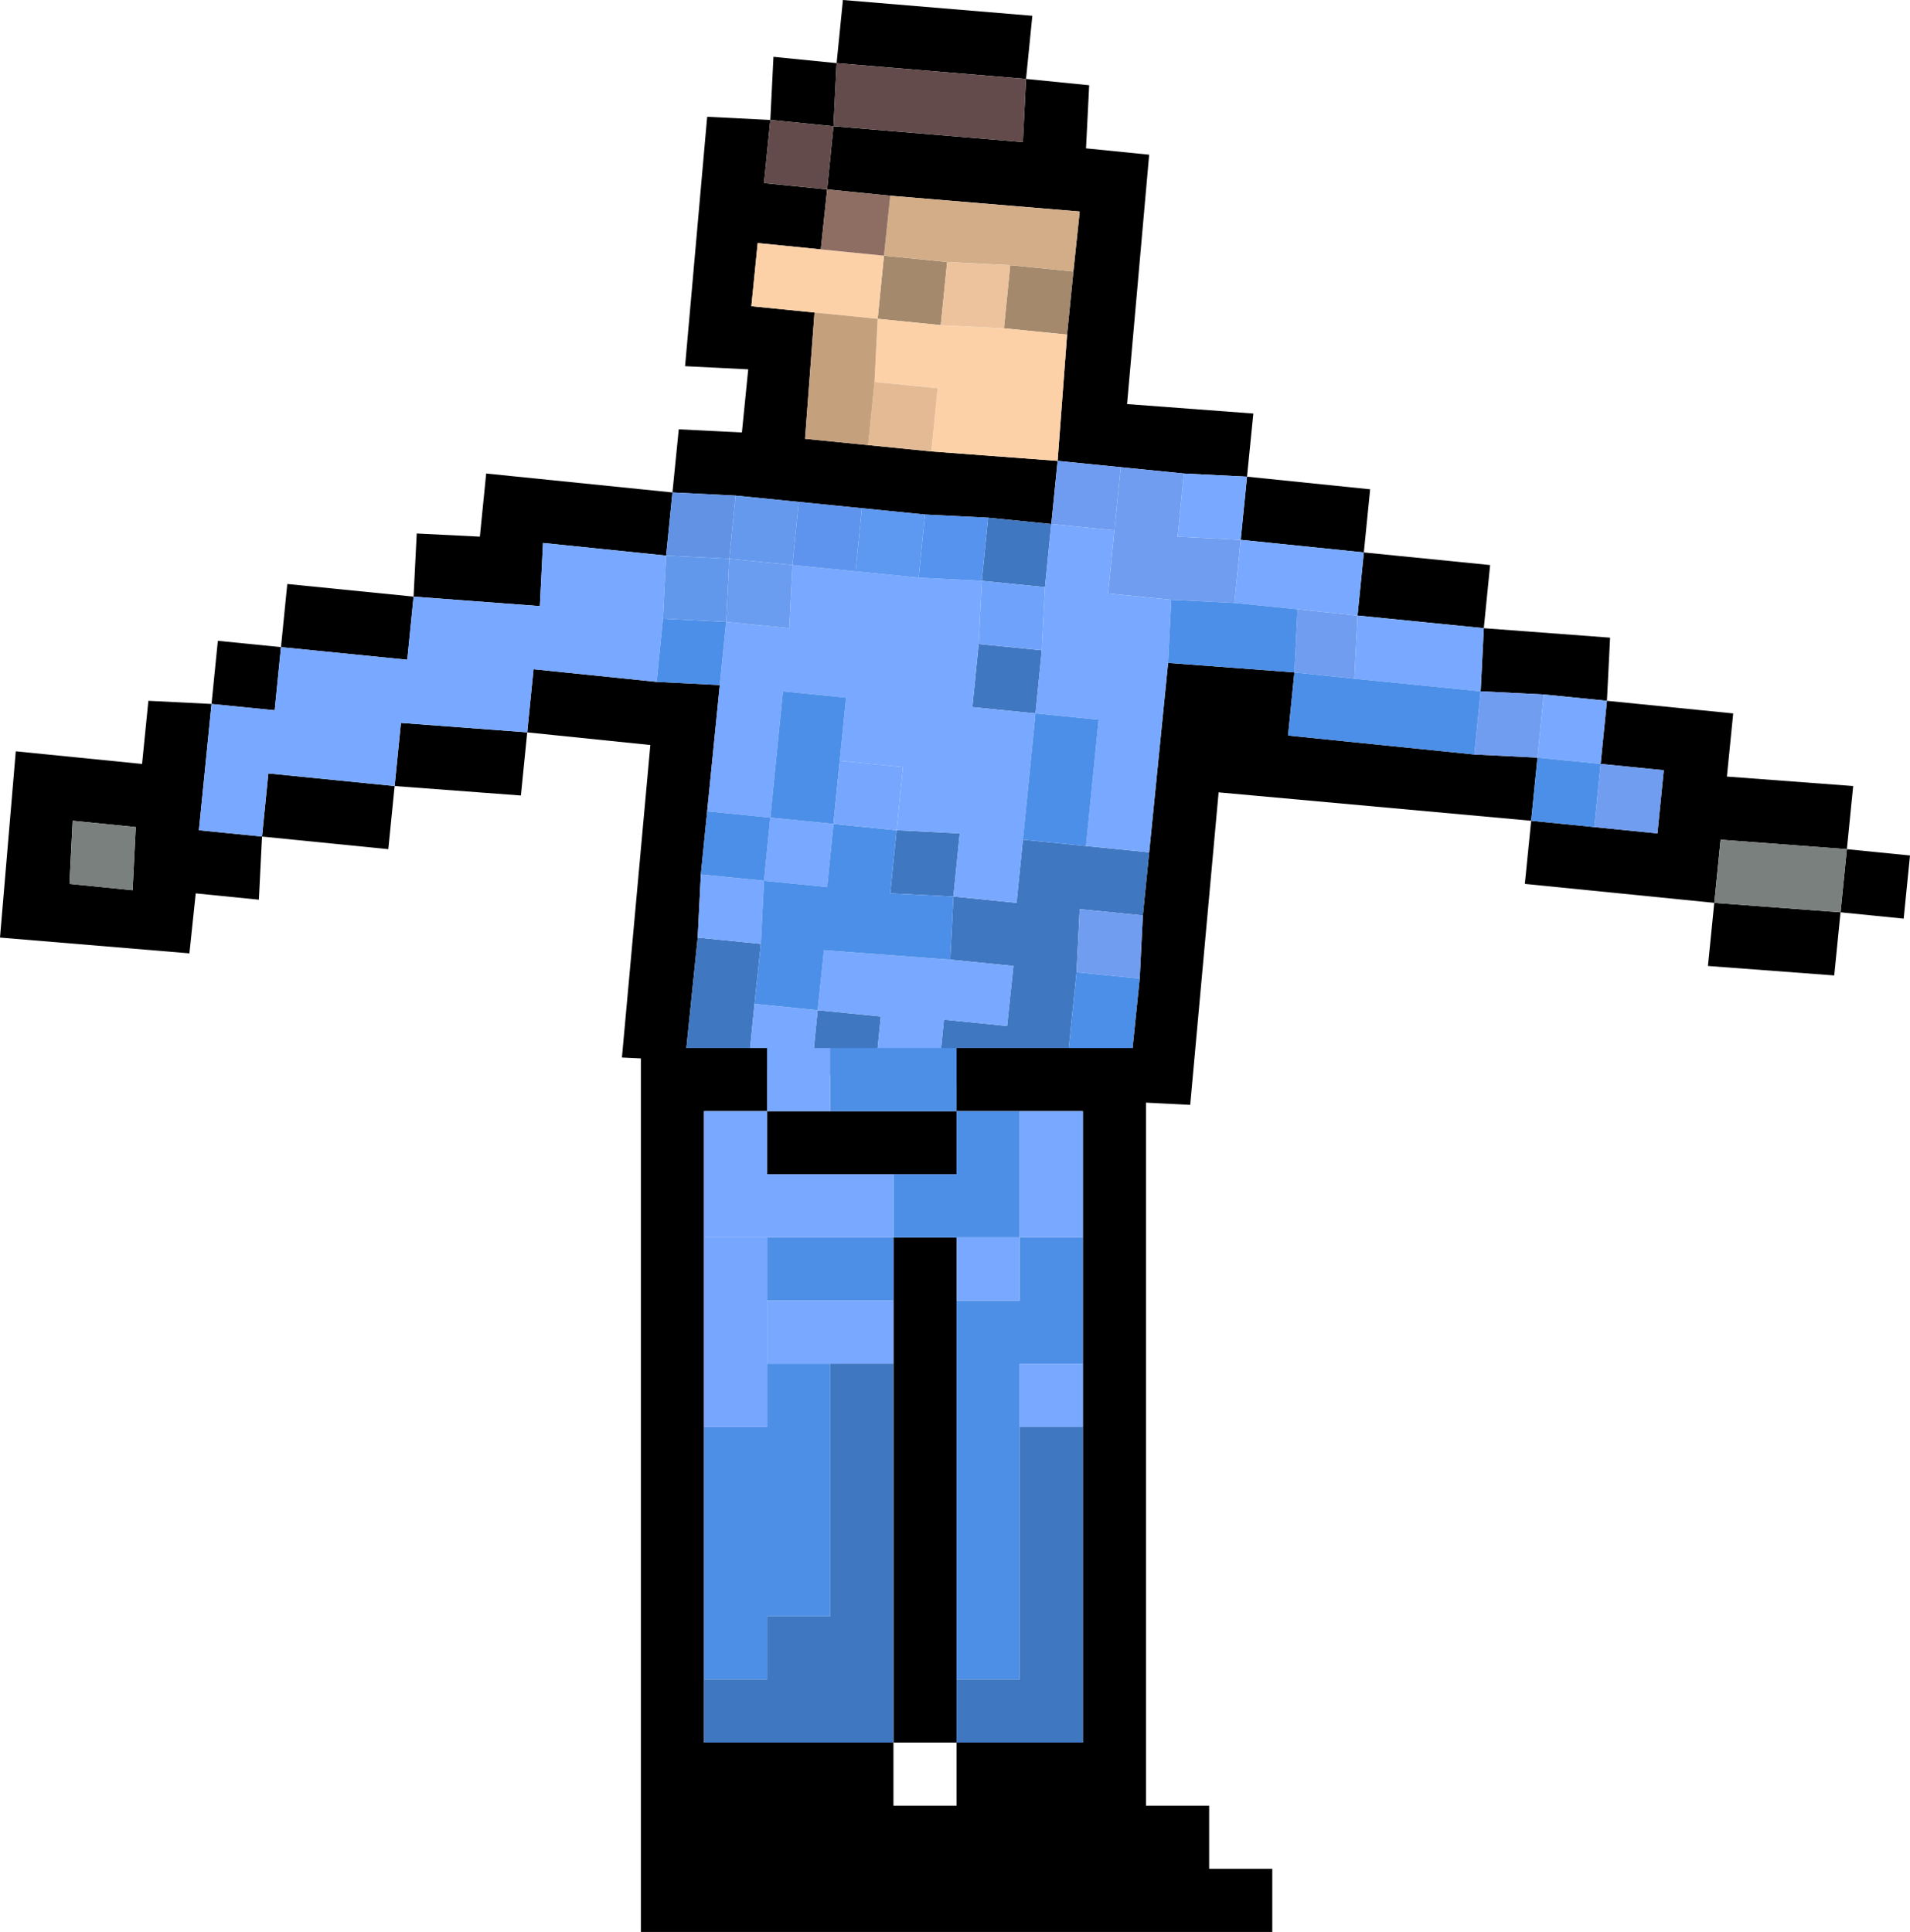
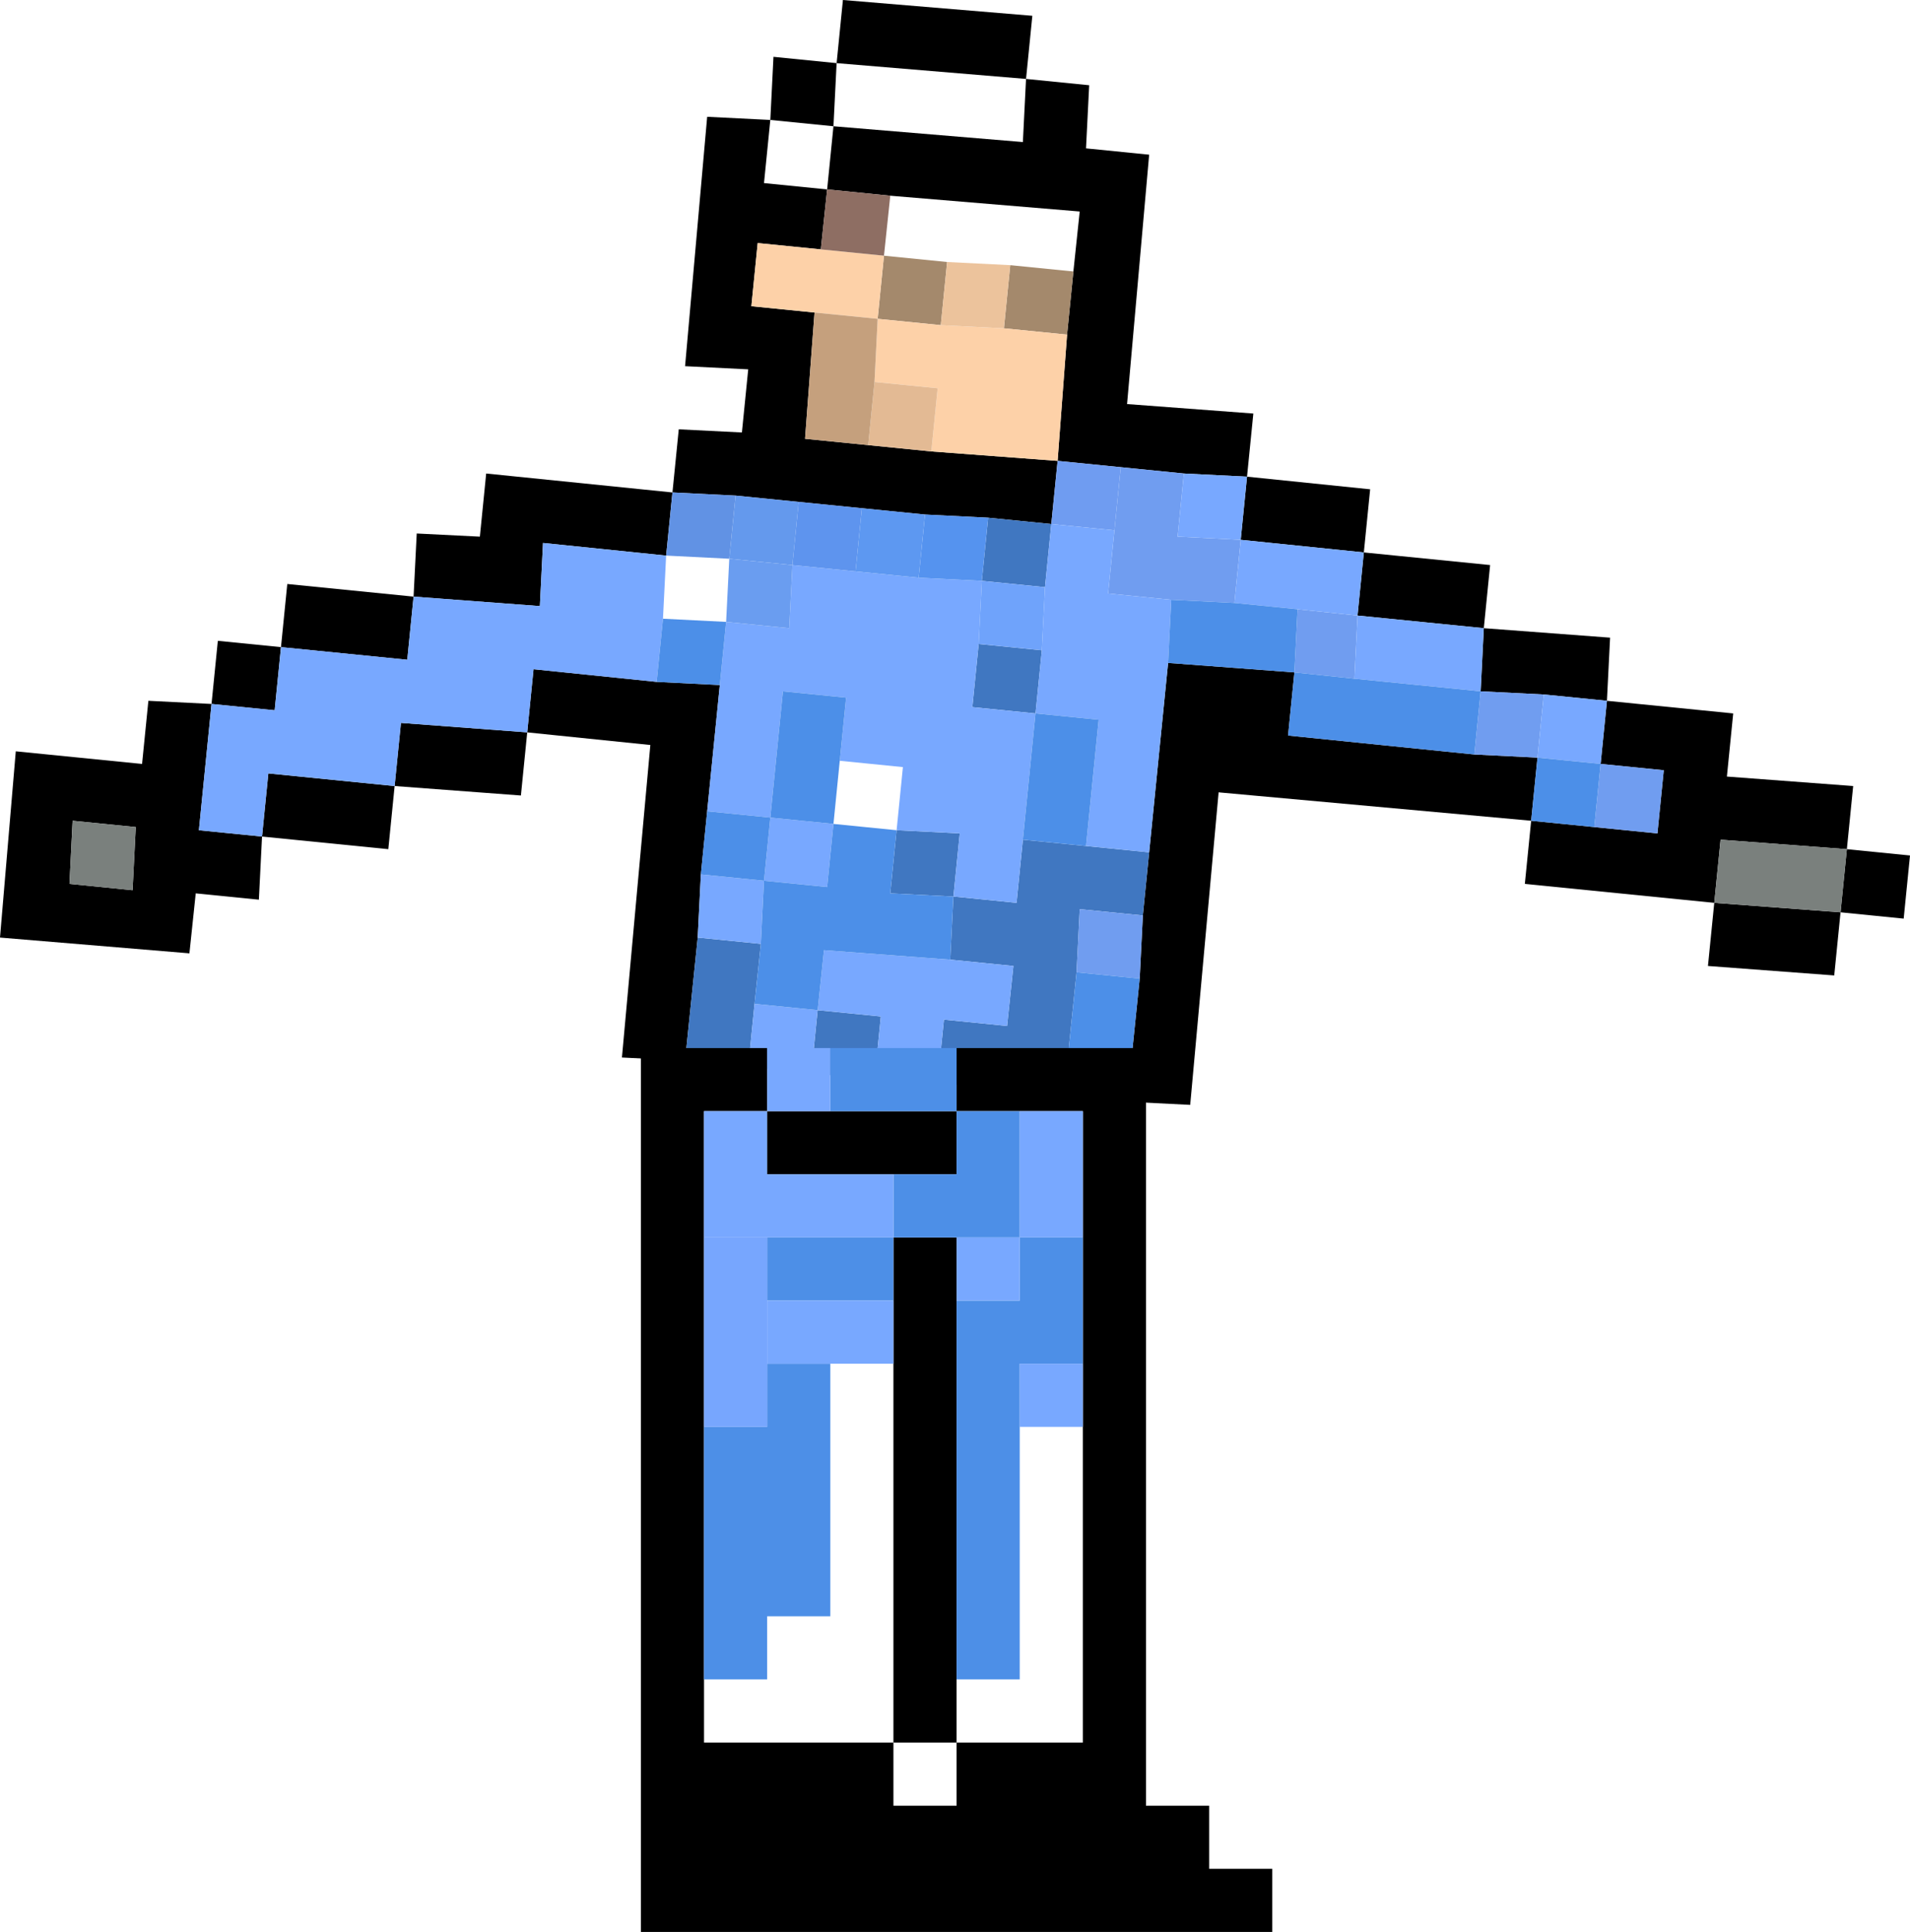
<svg xmlns="http://www.w3.org/2000/svg" height="30.6px" width="30.25px">
  <g transform="matrix(1.0, 0.0, 0.0, 1.0, 13.9, 20.7)">
    <path d="M2.35 -19.45 L-0.65 -19.7 -0.7 -18.7 2.3 -18.45 2.35 -19.45 3.35 -19.35 3.3 -18.35 4.3 -18.25 3.95 -14.3 5.95 -14.15 5.85 -13.15 4.85 -13.2 3.85 -13.3 2.85 -13.4 3.0 -15.4 3.1 -16.4 3.2 -17.35 0.2 -17.6 -0.8 -17.7 -0.7 -18.7 -1.7 -18.8 -1.65 -19.8 -0.65 -19.7 -0.55 -20.7 2.45 -20.45 2.35 -19.45 M0.85 -13.55 L2.85 -13.4 2.75 -12.4 1.75 -12.5 0.75 -12.55 -0.25 -12.65 -1.25 -12.75 -2.25 -12.85 -3.25 -12.9 -3.35 -11.9 -5.3 -12.1 -5.35 -11.1 -7.35 -11.25 -7.45 -10.25 -9.45 -10.45 -9.55 -9.45 -10.55 -9.55 -10.75 -7.55 -9.75 -7.45 -9.65 -8.45 -7.65 -8.25 -7.55 -9.25 -5.55 -9.1 -5.45 -10.1 -3.5 -9.9 -2.5 -9.85 -2.7 -7.85 -2.8 -6.85 -2.85 -5.85 -3.05 -3.9 -4.05 -3.95 -3.6 -8.9 -5.55 -9.1 -5.65 -8.1 -7.65 -8.25 -7.75 -7.25 -9.75 -7.45 -9.8 -6.45 -10.8 -6.55 -10.9 -5.6 -13.9 -5.85 -13.65 -8.8 -11.65 -8.6 -11.55 -9.6 -10.55 -9.55 -10.45 -10.55 -9.45 -10.45 -9.35 -11.45 -7.35 -11.25 -7.3 -12.25 -6.3 -12.2 -6.2 -13.2 -3.25 -12.9 -3.15 -13.9 -2.15 -13.85 -2.05 -14.85 -3.05 -14.9 -2.7 -18.85 -1.7 -18.8 -1.8 -17.8 -0.8 -17.7 -0.9 -16.75 -1.9 -16.85 -2.0 -15.85 -1.0 -15.75 -1.15 -13.75 -0.15 -13.65 0.85 -13.55 M4.3 -7.2 L4.6 -10.2 6.6 -10.05 6.5 -9.05 9.45 -8.75 10.45 -8.7 10.35 -7.7 11.35 -7.6 12.35 -7.5 12.45 -8.5 11.45 -8.6 11.55 -9.6 10.55 -9.7 9.55 -9.75 9.6 -10.75 7.6 -10.95 7.7 -11.95 5.75 -12.15 5.85 -13.15 7.8 -12.95 7.7 -11.95 9.7 -11.75 9.6 -10.75 11.6 -10.6 11.55 -9.6 13.55 -9.4 13.45 -8.4 15.45 -8.25 15.35 -7.25 16.35 -7.15 16.25 -6.15 15.25 -6.25 15.15 -5.25 13.15 -5.4 13.25 -6.4 10.25 -6.7 10.35 -7.7 5.4 -8.15 4.95 -3.2 3.95 -3.25 4.15 -5.2 4.2 -6.2 4.3 -7.2 M13.25 -6.4 L15.25 -6.25 15.35 -7.25 13.35 -7.4 13.25 -6.4 M-11.75 -7.6 L-12.75 -7.7 -12.8 -6.7 -11.8 -6.6 -11.75 -7.6" fill="#000000" fill-rule="evenodd" stroke="none" />
-     <path d="M2.35 -19.45 L2.3 -18.45 -0.7 -18.7 -0.65 -19.7 2.35 -19.45 M-1.7 -18.8 L-0.7 -18.7 -0.8 -17.7 -1.8 -17.8 -1.7 -18.8" fill="#634b4b" fill-rule="evenodd" stroke="none" />
    <path d="M3.1 -16.4 L3.0 -15.4 2.0 -15.5 2.1 -16.5 3.1 -16.4 M1.0 -15.55 L0.0 -15.65 0.1 -16.65 1.1 -16.55 1.0 -15.55" fill="#a4896c" fill-rule="evenodd" stroke="none" />
    <path d="M3.0 -15.4 L2.85 -13.4 0.85 -13.55 0.95 -14.55 -0.05 -14.65 0.0 -15.65 1.0 -15.55 2.0 -15.5 3.0 -15.4 M-0.9 -16.75 L0.1 -16.65 0.0 -15.65 -1.0 -15.75 -2.0 -15.85 -1.9 -16.85 -0.9 -16.75" fill="#fdd1a8" fill-rule="evenodd" stroke="none" />
-     <path d="M0.2 -17.6 L3.2 -17.35 3.1 -16.4 2.1 -16.5 1.1 -16.55 0.1 -16.65 0.2 -17.6" fill="#d2ad87" fill-rule="evenodd" stroke="none" />
    <path d="M2.0 -15.5 L1.0 -15.55 1.1 -16.55 2.1 -16.5 2.0 -15.5" fill="#ecc39c" fill-rule="evenodd" stroke="none" />
    <path d="M1.75 -12.5 L2.75 -12.4 2.65 -11.4 1.65 -11.5 1.75 -12.5 M2.6 -10.4 L2.5 -9.4 1.5 -9.5 1.6 -10.5 2.6 -10.4 M3.3 -7.3 L4.3 -7.2 4.2 -6.2 3.2 -6.3 3.15 -5.3 2.95 -3.35 0.95 -3.55 1.05 -4.55 2.05 -4.45 2.15 -5.4 1.15 -5.5 1.2 -6.5 2.2 -6.4 2.3 -7.4 3.3 -7.3 M-0.05 -3.6 L-1.05 -3.7 -0.95 -4.7 0.05 -4.6 -0.05 -3.6 M-2.05 -3.8 L-3.05 -3.9 -2.85 -5.85 -1.85 -5.75 -1.95 -4.8 -2.05 -3.8 M0.3 -7.55 L1.3 -7.5 1.2 -6.5 0.2 -6.55 0.3 -7.55" fill="#4077c1" fill-rule="evenodd" stroke="none" />
    <path d="M3.85 -13.3 L4.85 -13.2 4.75 -12.2 5.75 -12.15 5.65 -11.15 4.65 -11.2 3.65 -11.3 3.75 -12.3 3.85 -13.3 M9.55 -9.75 L10.55 -9.7 10.45 -8.7 9.45 -8.75 9.55 -9.75 M11.45 -8.6 L12.45 -8.5 12.35 -7.5 11.35 -7.6 11.45 -8.6 M7.6 -10.95 L7.55 -9.95 6.6 -10.05 6.65 -11.05 7.6 -10.95 M4.2 -6.2 L4.15 -5.2 3.15 -5.3 3.2 -6.3 4.2 -6.2" fill="#709df0" fill-rule="evenodd" stroke="none" />
    <path d="M2.85 -13.4 L3.85 -13.3 3.75 -12.3 2.75 -12.4 2.85 -13.4" fill="#6f9cf1" fill-rule="evenodd" stroke="none" />
    <path d="M4.85 -13.2 L5.85 -13.15 5.75 -12.15 7.7 -11.95 7.6 -10.95 9.6 -10.75 9.55 -9.75 7.55 -9.95 7.6 -10.95 6.65 -11.05 5.65 -11.15 5.75 -12.15 4.75 -12.2 4.85 -13.2 M2.75 -12.4 L3.75 -12.3 3.65 -11.3 4.65 -11.2 4.6 -10.2 4.3 -7.2 3.3 -7.3 3.5 -9.3 2.5 -9.4 2.6 -10.4 2.65 -11.4 2.75 -12.4 M0.95 -3.55 L-0.05 -3.6 0.05 -4.6 -0.95 -4.7 -0.85 -5.65 1.15 -5.5 2.15 -5.4 2.05 -4.45 1.05 -4.55 0.95 -3.55 M-1.05 -3.7 L-2.05 -3.8 -1.95 -4.8 -0.95 -4.7 -1.05 -3.7 M10.55 -9.7 L11.55 -9.6 11.45 -8.6 10.45 -8.7 10.55 -9.7 M1.6 -10.5 L1.5 -9.5 2.5 -9.4 2.3 -7.4 2.2 -6.4 1.2 -6.5 1.3 -7.5 0.3 -7.55 0.4 -8.55 -0.6 -8.65 -0.5 -9.65 -1.5 -9.75 -1.7 -7.75 -2.7 -7.85 -2.5 -9.85 -2.4 -10.85 -1.4 -10.75 -1.35 -11.75 -0.35 -11.65 0.65 -11.55 1.65 -11.5 1.6 -10.5 M-10.55 -9.55 L-9.55 -9.45 -9.45 -10.45 -7.45 -10.25 -7.35 -11.25 -5.35 -11.1 -5.3 -12.1 -3.35 -11.9 -3.4 -10.9 -3.5 -9.9 -5.45 -10.1 -5.55 -9.1 -7.55 -9.25 -7.65 -8.25 -9.65 -8.45 -9.75 -7.45 -10.75 -7.55 -10.55 -9.55 M-2.8 -6.85 L-1.8 -6.75 -1.85 -5.75 -2.85 -5.85 -2.8 -6.85 M-1.8 -6.75 L-1.7 -7.75 -0.7 -7.65 -0.8 -6.65 -1.8 -6.75" fill="#78a8ff" fill-rule="evenodd" stroke="none" />
    <path d="M2.5 -9.4 L3.5 -9.3 3.3 -7.3 2.3 -7.4 2.5 -9.4 M4.6 -10.2 L4.65 -11.2 5.65 -11.15 6.65 -11.05 6.6 -10.05 7.55 -9.95 9.55 -9.75 9.45 -8.75 6.5 -9.05 6.6 -10.05 4.6 -10.2 M3.95 -3.25 L2.95 -3.35 3.15 -5.3 4.15 -5.2 3.95 -3.25 M11.35 -7.6 L10.35 -7.7 10.45 -8.7 11.45 -8.6 11.35 -7.6 M-2.4 -10.85 L-2.5 -9.85 -3.5 -9.9 -3.4 -10.9 -2.4 -10.85 M-2.7 -7.85 L-1.7 -7.75 -1.5 -9.75 -0.5 -9.65 -0.6 -8.65 -0.7 -7.65 0.3 -7.55 0.2 -6.55 1.2 -6.5 1.15 -5.5 -0.85 -5.65 -0.95 -4.7 -1.95 -4.8 -1.85 -5.75 -1.8 -6.75 -2.8 -6.85 -2.7 -7.85 M-1.8 -6.75 L-0.8 -6.65 -0.7 -7.65 -1.7 -7.75 -1.8 -6.75" fill="#4c8fe8" fill-rule="evenodd" stroke="none" />
    <path d="M2.65 -11.4 L2.6 -10.4 1.6 -10.5 1.65 -11.5 2.65 -11.4" fill="#6fa3fb" fill-rule="evenodd" stroke="none" />
    <path d="M13.25 -6.4 L13.35 -7.4 15.35 -7.25 15.25 -6.25 13.25 -6.4 M-11.75 -7.6 L-11.8 -6.6 -12.8 -6.7 -12.75 -7.7 -11.75 -7.6" fill="#7a807d" fill-rule="evenodd" stroke="none" />
    <path d="M1.65 -11.5 L0.65 -11.55 0.75 -12.55 1.75 -12.5 1.65 -11.5" fill="#5593ef" fill-rule="evenodd" stroke="none" />
    <path d="M-0.8 -17.7 L0.2 -17.6 0.1 -16.65 -0.9 -16.75 -0.8 -17.7" fill="#8e6e63" fill-rule="evenodd" stroke="none" />
    <path d="M-3.35 -11.9 L-3.25 -12.9 -2.25 -12.85 -2.35 -11.85 -3.35 -11.9" fill="#6192e4" fill-rule="evenodd" stroke="none" />
    <path d="M-2.35 -11.85 L-2.25 -12.85 -1.25 -12.75 -1.35 -11.75 -2.35 -11.85" fill="#6499ed" fill-rule="evenodd" stroke="none" />
    <path d="M-0.05 -14.65 L0.95 -14.55 0.85 -13.55 -0.15 -13.65 -0.05 -14.65" fill="#e3ba94" fill-rule="evenodd" stroke="none" />
    <path d="M0.0 -15.65 L-0.05 -14.65 -0.15 -13.65 -1.15 -13.75 -1.0 -15.75 0.0 -15.65" fill="#c5a07d" fill-rule="evenodd" stroke="none" />
    <path d="M0.65 -11.55 L-0.35 -11.65 -0.25 -12.65 0.75 -12.55 0.65 -11.55" fill="#5d98f1" fill-rule="evenodd" stroke="none" />
    <path d="M-0.35 -11.65 L-1.35 -11.75 -1.25 -12.75 -0.25 -12.65 -0.35 -11.65" fill="#5e94ee" fill-rule="evenodd" stroke="none" />
    <path d="M-1.35 -11.75 L-1.4 -10.75 -2.4 -10.85 -2.35 -11.85 -1.35 -11.75" fill="#6a9df0" fill-rule="evenodd" stroke="none" />
-     <path d="M-3.35 -11.9 L-2.35 -11.85 -2.4 -10.85 -3.4 -10.9 -3.35 -11.9" fill="#6198ec" fill-rule="evenodd" stroke="none" />
-     <path d="M-0.6 -8.65 L0.4 -8.55 0.3 -7.55 -0.7 -7.65 -0.6 -8.65" fill="#76a6fd" fill-rule="evenodd" stroke="none" />
    <path d="M2.25 -3.1 L1.25 -3.1 1.25 -4.1 4.25 -4.1 4.25 7.9 5.25 7.9 5.25 8.9 6.25 8.9 6.25 9.9 -3.75 9.9 -3.75 -4.1 -1.75 -4.1 -1.75 -3.1 -2.75 -3.1 -2.75 -1.1 -2.75 1.9 -2.75 5.9 -2.75 6.9 0.25 6.9 0.25 7.9 1.25 7.9 1.25 6.9 3.25 6.9 3.25 1.9 3.25 0.9 3.25 -1.1 3.25 -3.1 2.25 -3.1 M-0.75 -3.1 L1.25 -3.1 1.25 -2.1 0.25 -2.1 -1.75 -2.1 -1.75 -3.1 -0.75 -3.1 M0.25 -1.1 L1.25 -1.1 1.25 -0.1 1.25 5.9 1.25 6.9 0.25 6.9 0.25 0.9 0.25 -0.1 0.25 -1.1" fill="#000000" fill-rule="evenodd" stroke="none" />
    <path d="M1.25 -4.1 L1.25 -3.1 2.25 -3.1 2.25 -1.1 1.25 -1.1 0.25 -1.1 0.25 -2.1 1.25 -2.1 1.25 -3.1 -0.75 -3.1 -0.75 -4.1 1.25 -4.1 M3.25 -1.1 L3.25 0.9 2.25 0.9 2.25 1.9 2.25 5.9 1.25 5.9 1.25 -0.1 2.25 -0.1 2.25 -1.1 3.25 -1.1 M-2.75 5.9 L-2.75 1.9 -1.75 1.9 -1.75 0.9 -0.75 0.9 -0.75 4.9 -1.75 4.9 -1.75 5.9 -2.75 5.9 M0.25 -1.1 L0.25 -0.1 -1.75 -0.1 -1.75 -1.1 0.25 -1.1" fill="#4d8fe7" fill-rule="evenodd" stroke="none" />
    <path d="M2.25 -3.1 L3.25 -3.1 3.25 -1.1 2.25 -1.1 2.25 -0.1 1.25 -0.1 1.25 -1.1 2.25 -1.1 2.25 -3.1 M3.25 0.9 L3.25 1.9 2.25 1.9 2.25 0.9 3.25 0.9 M-2.75 -1.1 L-2.75 -3.1 -1.75 -3.1 -1.75 -4.1 -0.75 -4.1 -0.75 -3.1 -1.75 -3.1 -1.75 -2.1 0.25 -2.1 0.25 -1.1 -1.75 -1.1 -2.75 -1.1 M-1.75 -0.1 L0.25 -0.1 0.25 0.9 -0.75 0.9 -1.75 0.9 -1.75 -0.1" fill="#78a8ff" fill-rule="evenodd" stroke="none" />
-     <path d="M3.25 1.9 L3.25 6.9 1.25 6.9 1.25 5.9 2.25 5.9 2.25 1.9 3.25 1.9 M0.25 6.9 L-2.75 6.9 -2.75 5.9 -1.75 5.9 -1.75 4.9 -0.75 4.9 -0.75 0.9 0.25 0.9 0.25 6.9" fill="#4077c1" fill-rule="evenodd" stroke="none" />
    <path d="M-2.75 1.9 L-2.75 -1.1 -1.75 -1.1 -1.75 -0.1 -1.75 0.9 -1.75 1.9 -2.75 1.9" fill="#77a6fe" fill-rule="evenodd" stroke="none" />
  </g>
</svg>